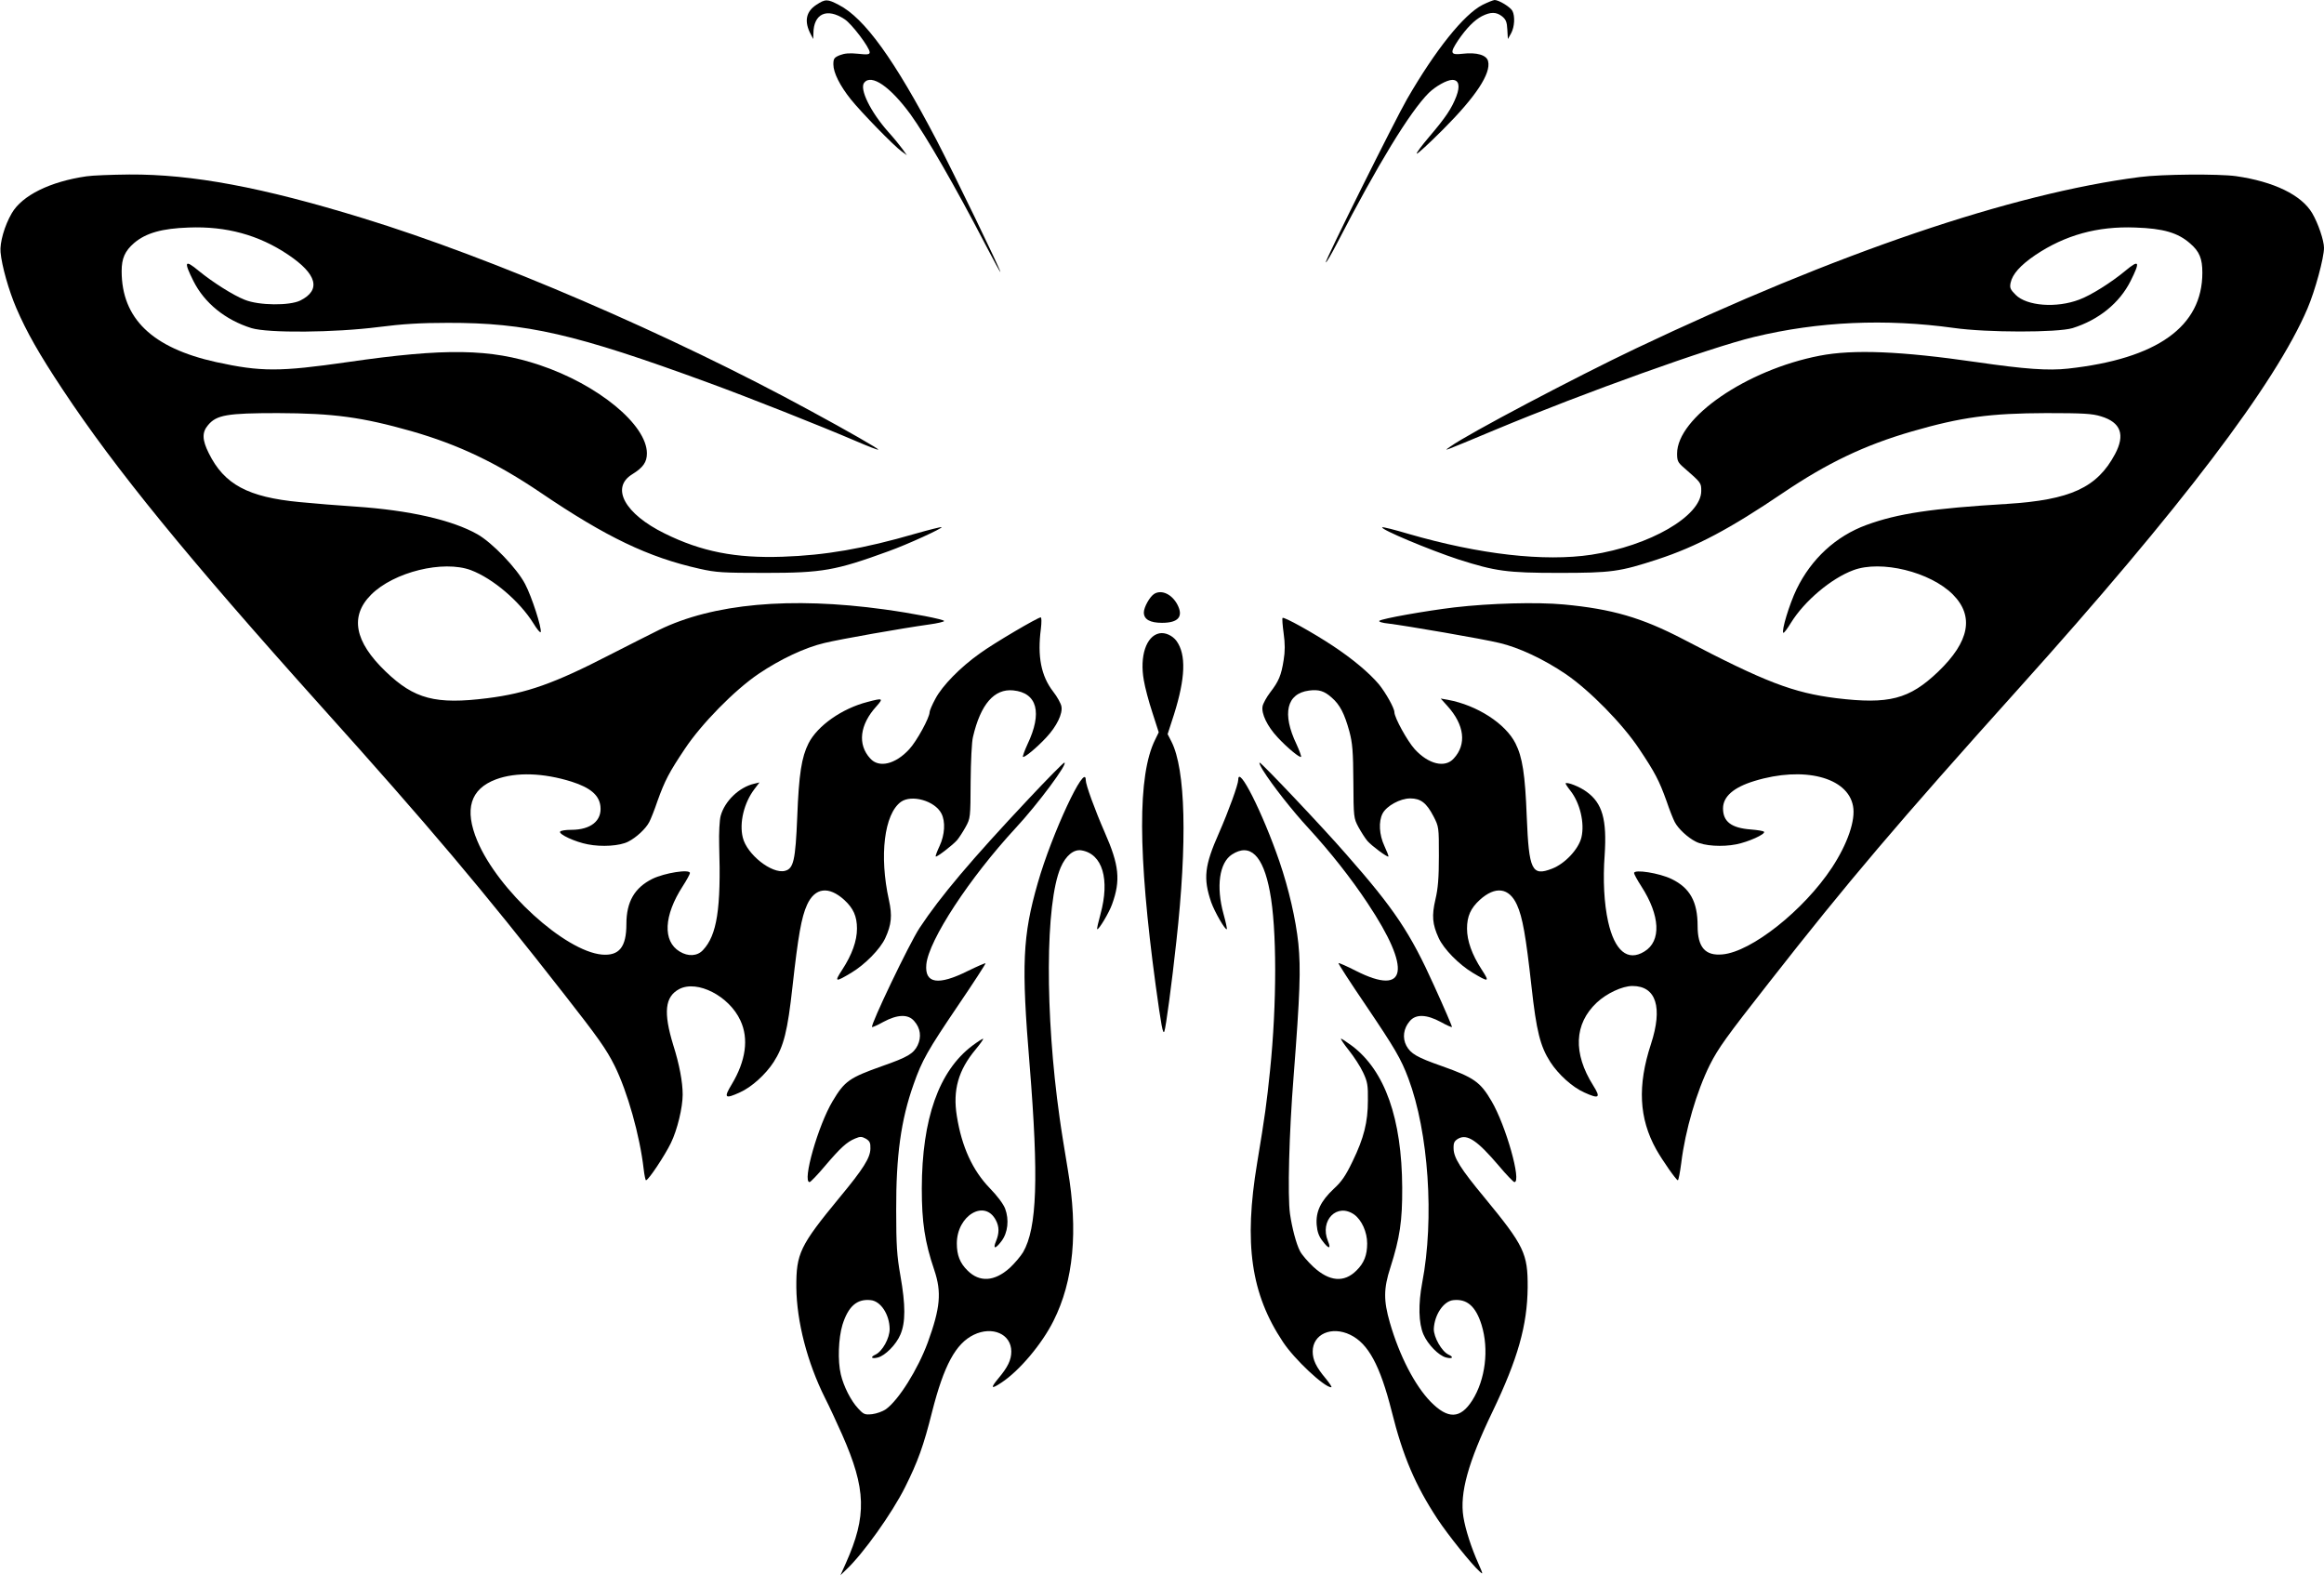
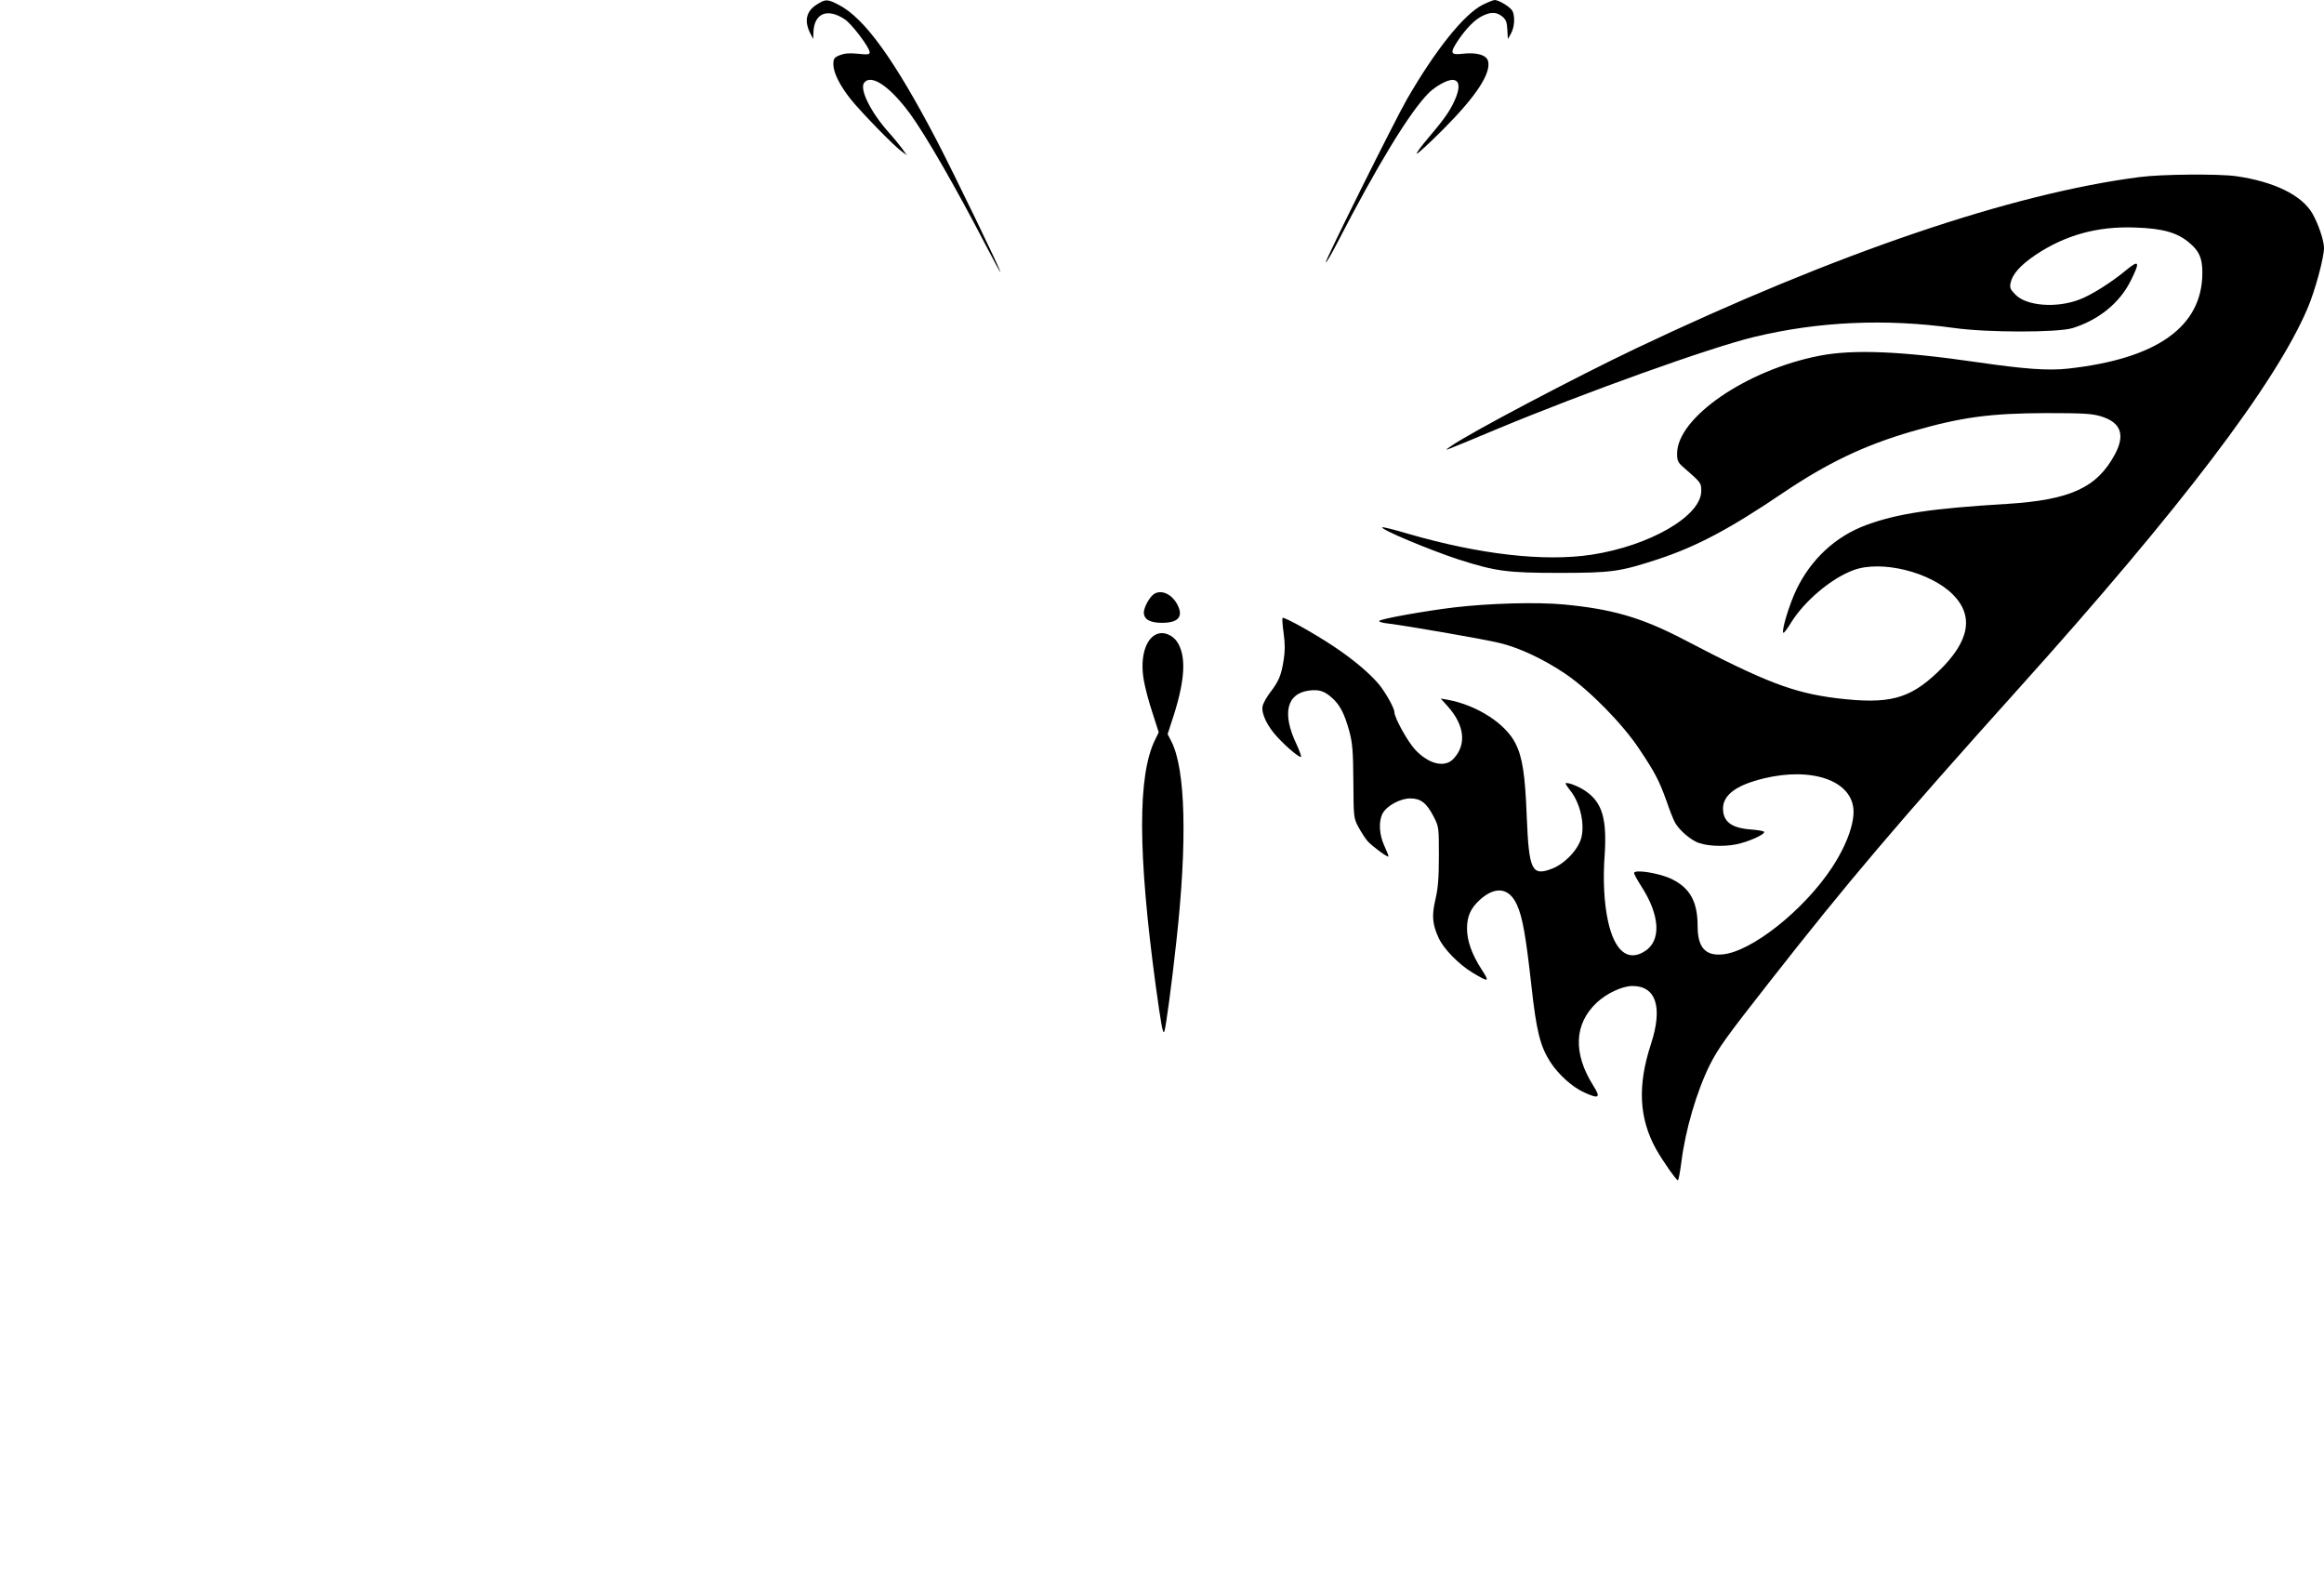
<svg xmlns="http://www.w3.org/2000/svg" version="1.0" width="1280pt" height="874pt" viewBox="0 0 1280 874" preserveAspectRatio="xMidYMid meet">
  <g transform="translate(0,874) scale(0.1,-0.1)" fill="#000000" stroke="none">
    <path d="M4497 8714 c-59 -38 -69 -93 -31 -164 l13 -25 1 31 c1 109 74 143 172 78 39 -25 138 -156 138 -182 0 -12 -11 -14 -65 -8 -47 5 -74 2 -100 -8 -31 -13 -35 -19 -35 -51 0 -45 36 -117 96 -192 56 -70 237 -256 279 -286 l30 -22 -25 35 c-13 18 -48 61 -77 93 -98 110 -161 238 -133 272 40 49 143 -22 255 -175 85 -118 246 -396 414 -720 44 -85 81 -152 81 -148 0 14 -254 538 -351 725 -233 445 -397 673 -539 746 -63 33 -74 33 -123 1z" />
    <path d="M8165 8713 c-103 -53 -259 -248 -415 -518 -67 -116 -454 -894 -448 -900 3 -3 31 45 63 107 222 430 400 722 504 826 38 37 100 72 130 72 36 0 44 -33 22 -91 -26 -67 -58 -115 -149 -222 -41 -48 -72 -90 -69 -93 3 -4 68 56 144 132 182 182 266 310 249 377 -8 34 -63 50 -140 41 -68 -8 -72 3 -25 74 46 67 89 111 131 133 48 24 79 24 111 -1 21 -17 27 -31 29 -73 l3 -52 18 32 c19 35 22 94 7 123 -12 22 -75 60 -98 60 -9 -1 -39 -13 -67 -27z" />
-     <path d="M476 7769 c-200 -29 -354 -105 -411 -203 -40 -68 -67 -163 -62 -215 7 -76 45 -210 87 -308 57 -132 125 -252 255 -448 290 -438 686 -923 1424 -1745 596 -663 884 -1004 1342 -1590 183 -234 228 -297 274 -389 71 -143 139 -385 160 -568 4 -35 10 -63 13 -63 14 1 104 137 137 205 36 74 65 196 65 267 0 69 -18 166 -52 273 -55 180 -46 266 33 308 99 52 275 -38 337 -173 47 -100 30 -222 -48 -352 -45 -74 -38 -82 45 -44 65 29 142 99 186 167 56 87 77 171 104 417 31 278 49 381 80 449 43 95 119 105 205 27 50 -46 70 -90 70 -158 0 -67 -27 -143 -81 -226 -45 -69 -40 -71 50 -17 75 45 159 130 187 191 34 74 39 124 20 209 -54 244 -26 474 66 541 59 42 187 6 223 -64 23 -44 19 -117 -10 -179 -14 -30 -24 -56 -21 -58 5 -5 95 64 118 91 10 12 31 44 46 71 27 49 27 52 28 250 1 110 6 221 13 247 42 180 117 266 221 256 133 -13 162 -123 79 -297 -16 -35 -27 -66 -25 -69 7 -7 75 49 129 107 57 61 91 131 83 171 -3 16 -23 53 -46 82 -66 86 -87 193 -67 346 4 34 4 62 -1 62 -16 0 -258 -142 -336 -199 -107 -76 -206 -177 -244 -249 -18 -33 -32 -66 -32 -74 0 -30 -71 -160 -112 -204 -76 -83 -167 -105 -215 -51 -71 77 -58 186 34 287 40 45 36 47 -50 24 -140 -36 -275 -131 -324 -228 -38 -76 -53 -168 -62 -405 -10 -239 -20 -285 -68 -297 -72 -18 -210 91 -232 184 -20 81 7 191 64 266 l28 37 -29 -7 c-83 -19 -163 -96 -185 -178 -6 -23 -10 -92 -8 -161 11 -349 -12 -495 -89 -577 -31 -34 -82 -37 -129 -8 -94 57 -87 198 17 359 22 34 40 67 40 73 0 23 -139 1 -207 -32 -98 -49 -143 -126 -143 -249 0 -127 -40 -176 -135 -168 -204 19 -572 354 -686 626 -73 174 -39 286 103 339 111 41 261 36 417 -13 103 -33 151 -74 158 -135 9 -80 -53 -130 -161 -130 -30 0 -58 -4 -61 -10 -9 -14 83 -57 153 -70 76 -15 176 -9 222 15 44 22 97 71 116 108 8 15 29 67 45 115 41 114 64 158 151 288 91 137 273 323 406 413 120 81 256 145 363 170 86 21 427 81 577 102 45 6 82 15 82 19 0 9 -176 43 -330 64 -516 71 -943 32 -1240 -113 -41 -20 -163 -82 -271 -137 -306 -158 -459 -212 -674 -239 -286 -36 -403 -5 -561 147 -172 165 -198 305 -80 423 125 125 397 192 550 135 121 -46 268 -171 344 -293 20 -33 38 -54 40 -48 7 21 -49 195 -86 265 -45 86 -181 228 -263 274 -138 78 -374 132 -669 152 -91 6 -230 17 -310 25 -284 27 -415 97 -500 269 -37 74 -38 115 -4 155 47 56 105 66 384 66 307 -1 463 -22 738 -100 257 -74 466 -173 711 -339 360 -244 592 -355 873 -418 93 -21 128 -23 363 -23 315 0 387 13 678 119 106 38 300 127 293 133 -2 2 -67 -14 -144 -36 -286 -83 -496 -119 -732 -127 -258 -9 -447 28 -649 128 -220 108 -299 252 -179 326 60 37 81 67 81 115 0 158 -269 379 -592 487 -270 90 -517 94 -1056 16 -376 -54 -477 -54 -725 0 -352 78 -520 240 -520 501 0 70 18 111 69 155 65 55 153 80 301 85 206 8 385 -41 546 -149 160 -107 184 -195 68 -253 -59 -29 -227 -28 -306 4 -64 25 -177 97 -253 159 -78 65 -84 53 -30 -55 61 -122 176 -215 320 -260 92 -28 458 -25 700 6 132 17 233 23 380 23 434 1 701 -60 1435 -329 222 -81 623 -240 814 -322 65 -28 121 -50 123 -47 4 4 -167 102 -372 213 -770 420 -1753 843 -2468 1062 -553 170 -939 242 -1285 240 -97 -1 -204 -5 -236 -10z" />
    <path d="M11785 7765 c-706 -91 -1668 -418 -2775 -944 -330 -157 -924 -470 -1020 -539 -43 -30 -59 -36 250 93 487 203 1179 451 1420 509 355 86 726 102 1101 50 182 -26 571 -26 654 -1 144 45 259 138 320 260 54 108 48 120 -30 55 -77 -64 -190 -135 -253 -158 -126 -48 -289 -35 -350 26 -30 30 -34 39 -28 67 10 47 53 96 137 153 163 109 341 159 549 151 156 -5 236 -29 303 -88 51 -44 67 -83 67 -161 0 -296 -248 -474 -740 -528 -108 -12 -237 -3 -505 36 -414 60 -678 71 -863 35 -403 -78 -785 -341 -785 -539 0 -40 4 -49 39 -79 94 -82 94 -82 94 -127 0 -138 -284 -302 -605 -351 -260 -39 -614 1 -1008 115 -77 23 -141 39 -144 36 -11 -11 259 -124 420 -177 204 -65 267 -74 552 -74 291 0 335 6 546 75 213 70 396 167 690 366 243 164 447 262 709 338 273 79 431 100 740 101 206 0 254 -3 302 -18 109 -33 134 -101 77 -208 -99 -185 -246 -252 -594 -274 -416 -25 -603 -53 -775 -116 -169 -62 -304 -187 -385 -354 -40 -83 -84 -229 -73 -240 3 -3 22 22 42 55 74 120 222 245 344 290 152 57 423 -9 548 -134 118 -119 92 -259 -81 -425 -159 -152 -271 -181 -561 -146 -238 30 -391 88 -842 324 -230 120 -393 167 -658 192 -151 14 -405 7 -604 -16 -158 -19 -401 -62 -413 -74 -5 -5 18 -12 50 -15 98 -12 523 -85 612 -107 107 -25 243 -89 363 -170 133 -90 315 -276 406 -413 87 -130 110 -174 151 -288 16 -48 37 -100 45 -115 19 -37 72 -86 116 -108 46 -24 146 -30 222 -15 67 13 162 56 154 69 -3 5 -36 10 -73 13 -107 8 -153 43 -153 116 0 65 58 116 173 151 271 83 514 21 543 -138 15 -77 -30 -208 -116 -339 -155 -235 -444 -464 -603 -478 -95 -9 -137 39 -137 157 0 133 -42 209 -143 258 -67 33 -207 55 -207 33 0 -6 18 -39 40 -73 104 -161 111 -302 17 -359 -92 -57 -164 3 -200 165 -22 99 -29 231 -19 365 13 196 -12 287 -100 350 -36 27 -107 55 -115 46 -2 -1 10 -20 26 -40 53 -67 80 -179 61 -258 -16 -65 -91 -145 -162 -172 -111 -43 -127 -9 -139 285 -9 237 -24 329 -62 405 -55 109 -211 210 -372 240 l-40 7 37 -41 c94 -104 107 -211 35 -289 -48 -54 -139 -32 -215 51 -40 44 -112 174 -112 204 0 22 -47 106 -85 153 -54 64 -146 141 -255 213 -109 72 -269 161 -276 153 -3 -3 0 -41 6 -85 8 -57 8 -99 0 -147 -13 -84 -27 -117 -74 -178 -20 -26 -39 -61 -42 -76 -8 -41 26 -111 83 -172 54 -58 122 -114 129 -107 2 3 -9 34 -25 69 -81 169 -55 280 69 296 53 7 84 -2 125 -39 45 -39 70 -88 97 -186 17 -64 21 -110 22 -277 1 -197 2 -201 28 -250 15 -27 37 -62 50 -77 25 -28 109 -90 115 -85 2 2 -8 28 -22 58 -29 62 -33 135 -10 179 22 42 97 83 152 83 58 0 90 -25 128 -98 30 -58 30 -60 30 -219 0 -122 -5 -180 -19 -239 -21 -90 -17 -137 18 -213 28 -61 112 -146 187 -191 90 -54 95 -52 50 17 -54 83 -81 159 -81 226 0 68 20 112 70 158 86 78 162 68 205 -27 31 -68 49 -171 80 -449 27 -246 48 -330 104 -417 44 -68 121 -138 186 -167 83 -38 93 -30 50 38 -112 178 -105 339 19 456 54 51 141 92 197 92 131 0 168 -118 102 -320 -75 -229 -66 -409 29 -580 35 -62 110 -169 119 -170 4 0 12 43 19 96 22 180 85 394 157 539 47 93 90 153 327 455 432 552 709 878 1376 1620 892 992 1413 1678 1589 2091 42 98 91 279 91 334 0 40 -32 135 -65 191 -59 100 -211 174 -420 204 -96 13 -408 11 -530 -5z" />
    <path d="M6358 5470 c-25 -15 -58 -74 -58 -103 0 -38 34 -57 100 -57 90 0 119 34 85 100 -30 57 -86 84 -127 60z" />
    <path d="M6385 5252 c-72 -15 -109 -126 -85 -259 6 -37 27 -117 47 -177 l35 -109 -20 -41 c-97 -196 -95 -626 3 -1351 31 -225 40 -274 48 -255 8 19 41 264 66 495 61 549 51 948 -27 1101 l-21 41 35 108 c63 200 68 330 14 405 -22 30 -63 49 -95 42z" />
-     <path d="M5663 4338 c-312 -332 -484 -535 -598 -708 -56 -84 -272 -536 -262 -546 2 -2 30 10 62 28 78 42 137 44 170 5 35 -39 41 -88 19 -134 -23 -46 -55 -65 -195 -114 -180 -64 -207 -82 -273 -193 -80 -133 -169 -446 -127 -446 5 0 44 40 85 89 86 101 120 132 166 151 28 12 37 11 59 -1 21 -13 26 -22 25 -55 -1 -50 -38 -110 -170 -269 -219 -266 -239 -308 -238 -495 2 -188 60 -413 158 -609 24 -47 66 -138 94 -201 133 -301 137 -448 21 -708 l-30 -67 31 30 c94 88 253 311 325 455 70 140 102 228 149 416 65 255 130 375 229 423 103 50 207 4 207 -92 0 -46 -19 -86 -72 -149 -45 -54 -39 -60 18 -22 99 65 223 213 286 339 111 220 137 495 79 835 -16 96 -37 225 -45 285 -81 573 -79 1180 6 1378 28 65 72 101 114 94 116 -19 158 -159 105 -352 -12 -43 -20 -79 -18 -82 7 -7 66 91 82 137 48 132 39 216 -40 395 -55 126 -105 263 -105 289 0 104 -187 -296 -264 -566 -84 -292 -91 -450 -45 -1004 50 -619 41 -897 -36 -1030 -14 -23 -47 -62 -74 -87 -84 -75 -166 -80 -232 -14 -42 41 -59 85 -59 149 0 154 154 246 215 128 19 -36 19 -71 1 -115 -19 -45 -4 -45 30 0 35 46 43 118 20 179 -10 26 -44 71 -84 112 -95 98 -155 228 -182 398 -23 142 8 252 103 366 25 30 44 57 42 59 -3 2 -29 -15 -60 -38 -184 -139 -277 -402 -278 -786 0 -185 16 -294 69 -450 41 -122 33 -208 -36 -398 -55 -149 -161 -318 -231 -368 -17 -12 -51 -24 -75 -27 -41 -4 -47 -2 -78 32 -39 41 -80 122 -95 187 -18 75 -13 200 9 273 32 102 80 144 155 136 56 -5 104 -79 105 -159 0 -51 -40 -123 -78 -141 -31 -14 -22 -25 13 -16 40 10 101 71 124 126 29 67 29 162 0 326 -19 108 -23 166 -23 359 -1 300 26 497 96 694 46 131 77 186 245 434 85 125 153 230 151 232 -2 2 -46 -17 -97 -42 -164 -82 -239 -70 -229 36 13 133 237 475 492 751 122 131 292 360 268 360 -5 0 -95 -91 -199 -202z" />
-     <path d="M6956 4498 c52 -83 163 -224 250 -318 120 -131 233 -273 327 -415 243 -365 217 -514 -64 -372 -51 26 -94 45 -97 43 -2 -3 66 -108 151 -233 160 -237 193 -293 234 -402 111 -296 144 -773 76 -1126 -22 -118 -20 -221 7 -284 24 -55 84 -117 125 -127 35 -9 44 2 13 16 -37 17 -82 96 -81 142 4 78 54 153 108 158 75 8 123 -34 155 -136 42 -136 21 -302 -51 -416 -66 -103 -134 -105 -230 -7 -87 90 -171 252 -224 435 -35 122 -35 187 3 304 52 163 66 256 65 440 -2 380 -95 643 -276 780 -30 22 -57 40 -61 40 -4 0 15 -29 43 -64 28 -35 64 -90 79 -123 24 -51 27 -70 26 -153 0 -120 -22 -207 -84 -335 -38 -79 -60 -112 -105 -153 -71 -67 -99 -125 -93 -198 3 -37 12 -63 32 -88 34 -46 49 -46 30 -1 -47 114 50 213 145 146 41 -30 71 -96 71 -159 0 -64 -17 -108 -59 -149 -68 -68 -149 -61 -237 20 -30 28 -64 67 -74 87 -21 40 -44 129 -55 205 -14 99 -5 446 20 759 35 452 40 590 26 730 -14 133 -53 302 -104 451 -92 268 -227 536 -227 451 0 -26 -53 -172 -106 -293 -80 -180 -88 -250 -43 -382 19 -53 78 -156 86 -148 2 3 -6 40 -18 83 -42 152 -23 283 46 328 100 65 172 -5 209 -204 39 -201 39 -617 1 -986 -19 -183 -27 -243 -71 -509 -74 -444 -34 -721 142 -985 63 -96 228 -250 266 -250 6 0 -8 21 -30 48 -53 63 -72 103 -72 149 0 96 104 142 207 92 99 -48 164 -168 228 -421 62 -249 130 -407 252 -593 58 -88 189 -251 232 -289 20 -19 20 -17 -5 40 -41 91 -73 192 -84 260 -21 131 26 301 160 579 140 292 192 476 194 685 1 187 -19 229 -238 495 -132 159 -169 219 -170 269 -1 33 4 42 25 55 50 28 105 -9 225 -150 41 -49 80 -89 85 -89 41 0 -47 312 -126 446 -62 106 -97 130 -274 193 -137 48 -171 68 -195 112 -23 43 -16 96 19 136 33 39 92 37 170 -5 32 -18 60 -30 62 -28 2 2 -42 104 -98 227 -131 291 -219 423 -484 724 -125 144 -467 505 -477 505 -5 0 4 -19 18 -42z" />
  </g>
</svg>